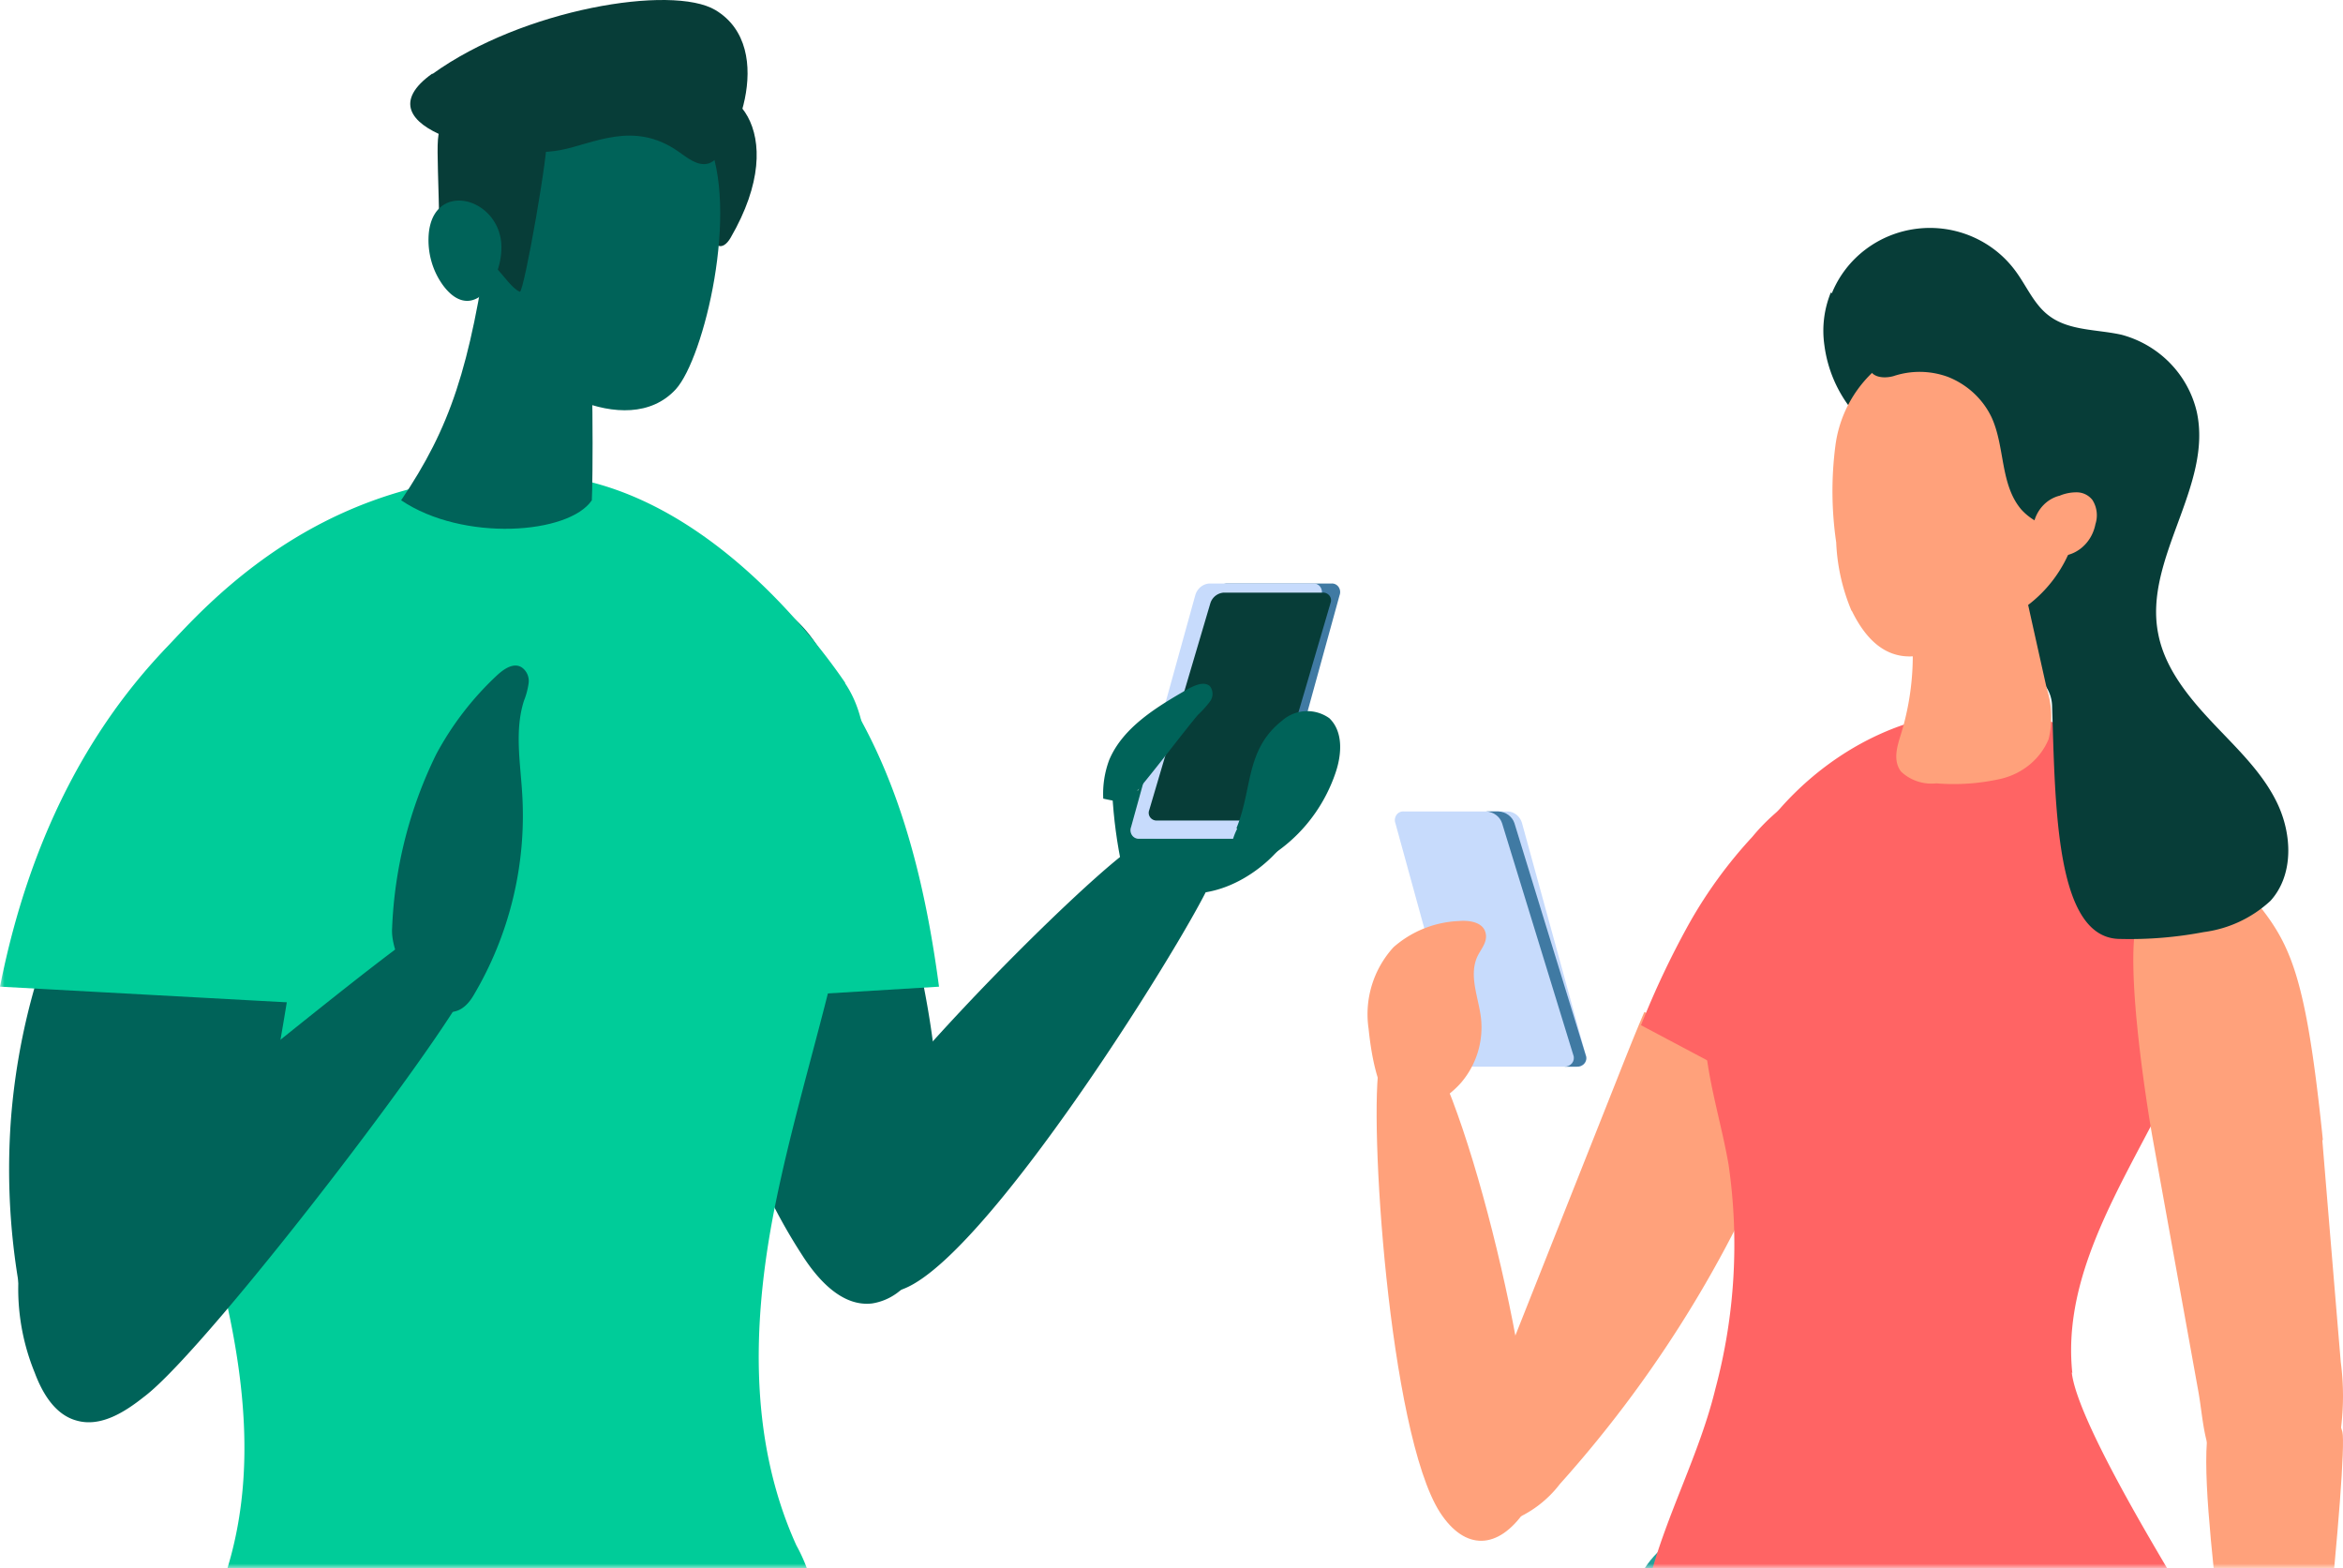
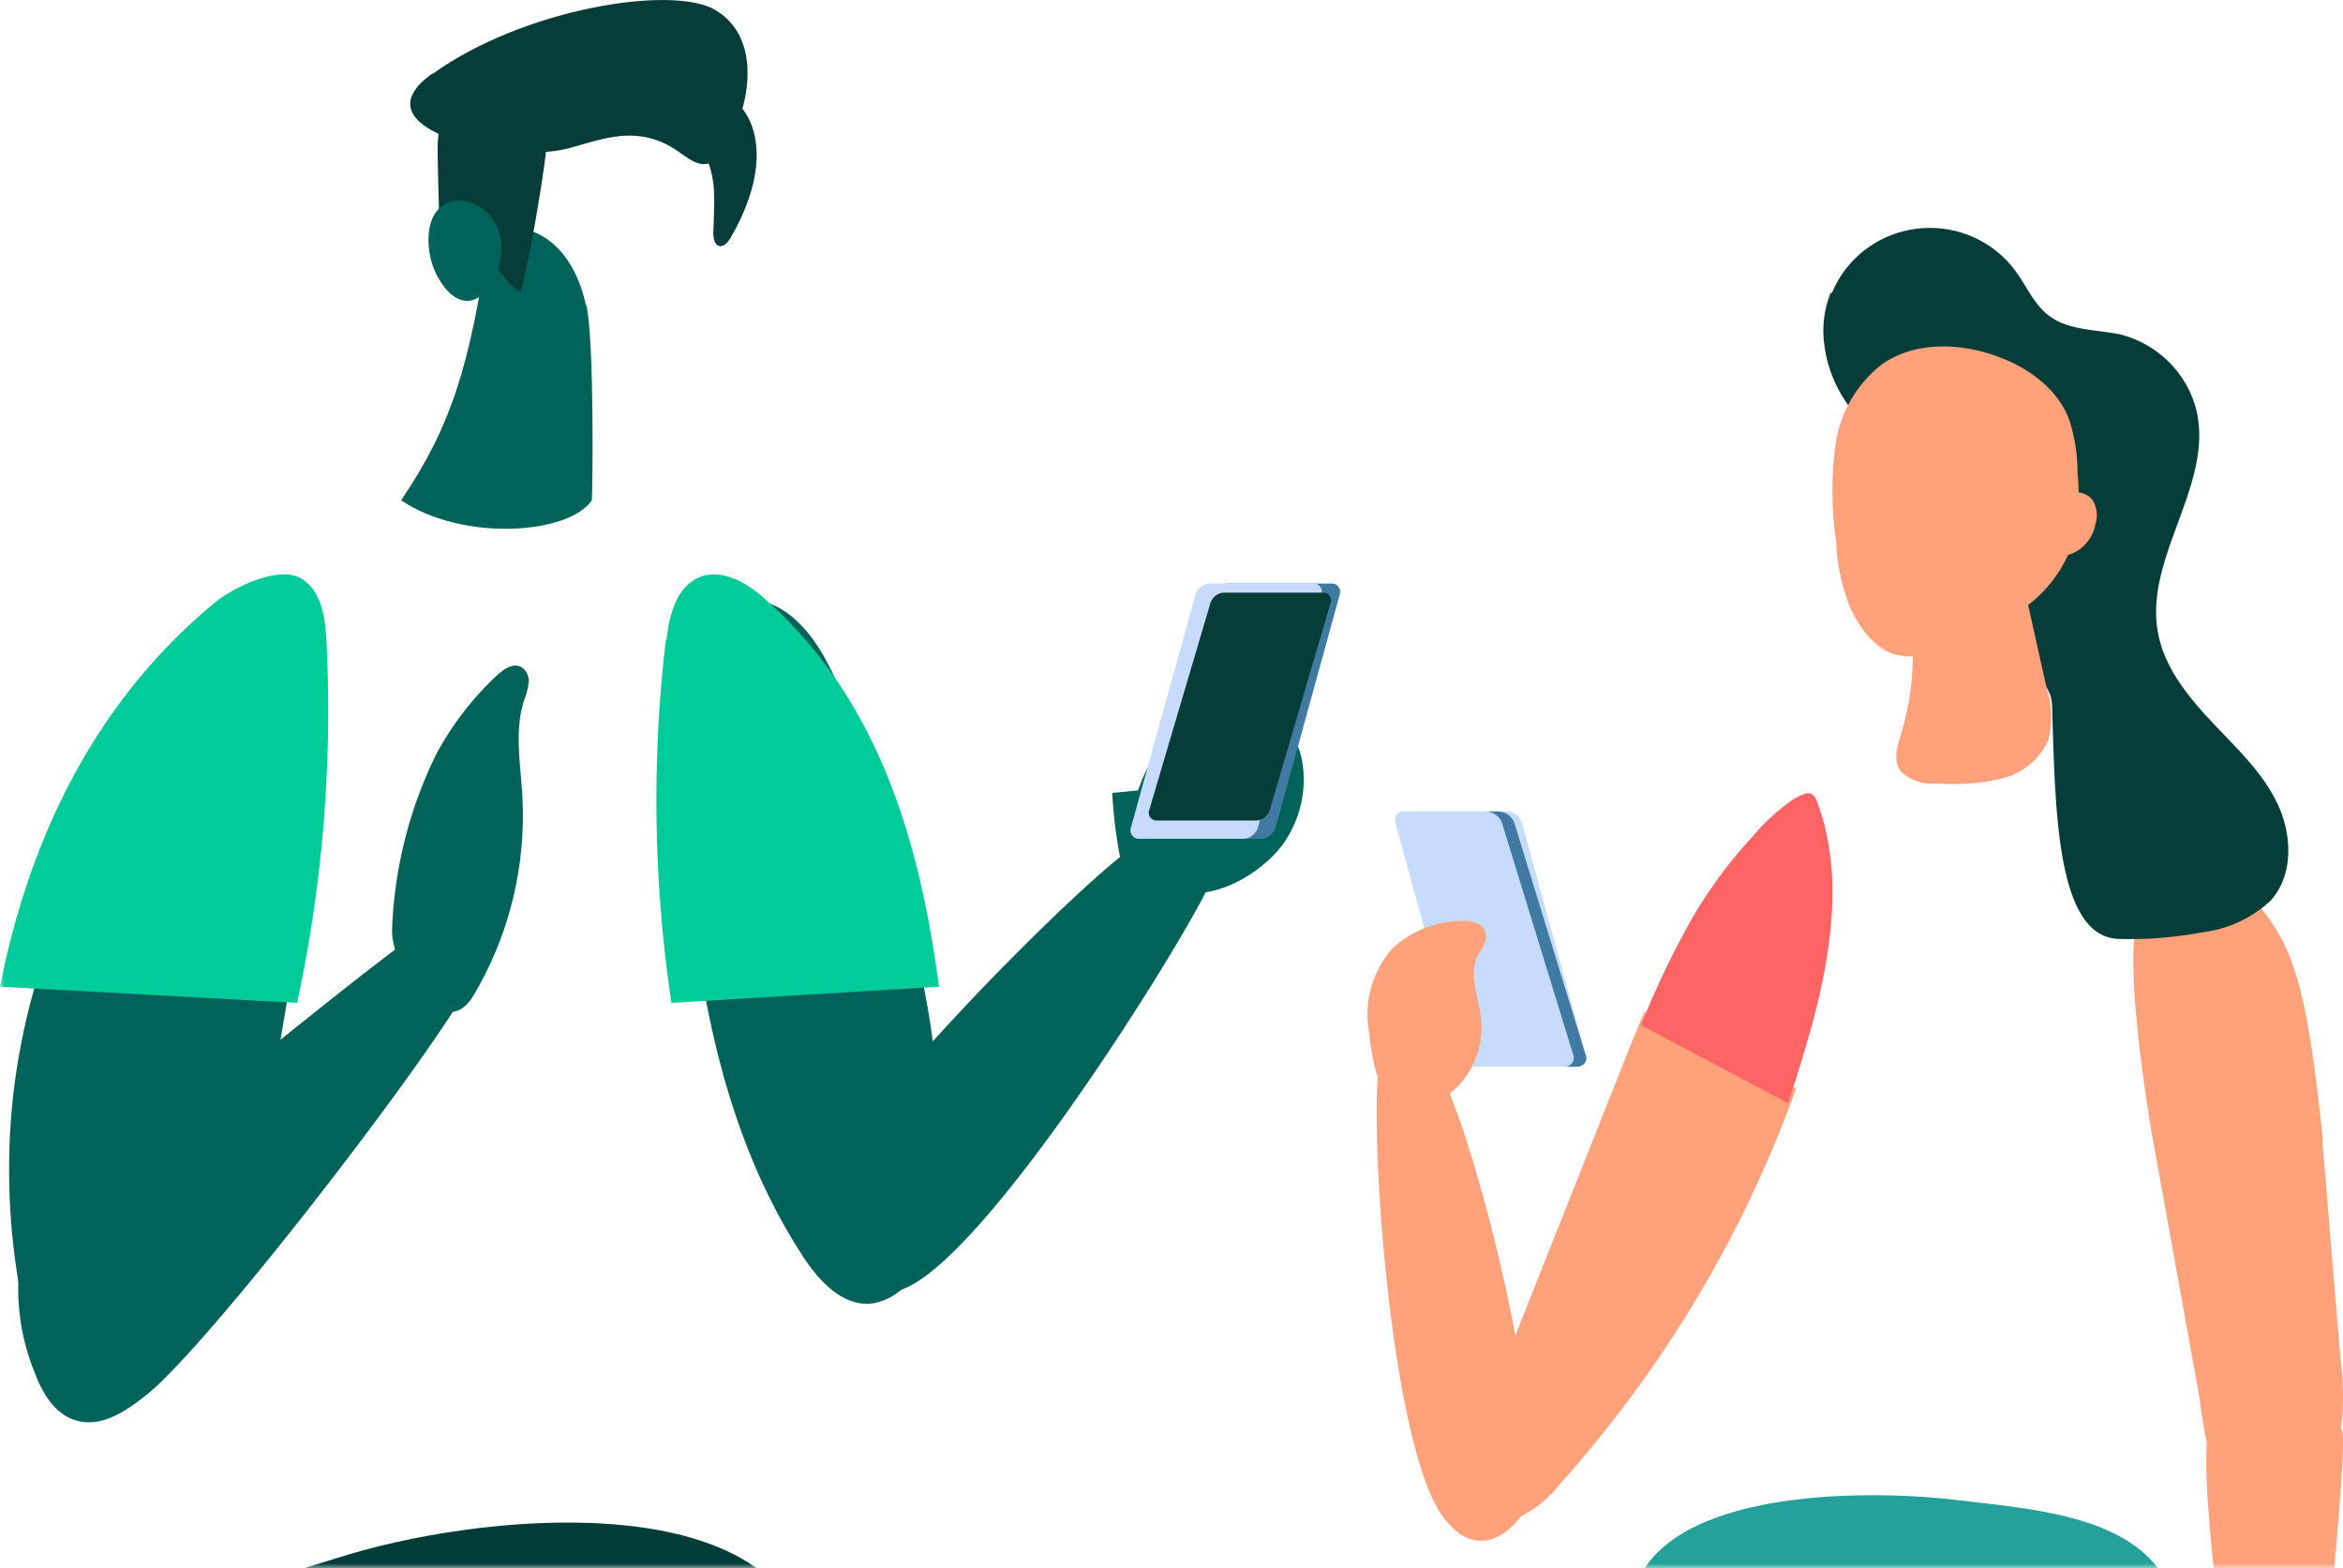
<svg xmlns="http://www.w3.org/2000/svg" xmlns:xlink="http://www.w3.org/1999/xlink" width="257" height="172">
  <defs>
    <path id="a" d="M0 0h290v203H0z" />
  </defs>
  <g transform="translate(0 -31)" fill="none" fill-rule="evenodd">
    <mask id="b" fill="#fff">
      <use xlink:href="#a" />
    </mask>
    <g mask="url(#b)" fill-rule="nonzero">
      <path d="M26.936 233.977c3.36 2.622 7.802 3.023 11.97 3.023 34.297 0 54.143-11.074 49.398-26.732-4.875-16.073-35.566-13.48-51.604-8.294-3.447 1.117-8.48 2.191-10.846 5.4-3.418 4.656-7.081 20.214 1.082 26.603" fill="#003D39" />
      <path d="M75.262 122.933c1.072 15.968 4.065 32.331 12.628 45.582 1.838 2.922 4.525 5.844 7.783 5.45 1.93-.307 3.626-1.516 4.608-3.288a16.274 16.274 0 001.866-5.683c2.784-15.603-1.755-31.513-6.28-46.648-1.865-6.311-4.343-17.298-10.386-20.658-6.307-3.506-9.481 7.305-10.066 11.688a68.477 68.477 0 00-.153 13.514" fill="#006359" />
      <path d="M73.105 101.208c.294-2.616 1.013-5.695 3.479-6.836 2.465-1.142 5.386.549 7.337 2.341 12.255 10.826 16.892 26.104 19.079 42.51L73.648 141a150.376 150.376 0 01-.616-39.792" fill="#0C9" />
      <path d="M123.789 124.285c1.9-1.445 4.285-2.89 6.413-2.023a4.967 4.967 0 012.785 4.842c0 1.994-23.766 41.147-33.779 45.223-5.041 2.038-8.998-.795-11.026-5.26-2.856-6.23 28.694-37.781 35.607-42.782" fill="#006359" />
-       <path d="M92.683 105.92c3.499 5.171 2.226 12.552 1.36 18.531-1.866 12.811-6.203 25.217-8.848 37.927-2.646 12.71-3.253 26.185 2.154 38.115a18.26 18.26 0 012.024 5.777 5.054 5.054 0 01-2.733 5.17 9.665 9.665 0 01-3.932.535l-54.138-.303a6.424 6.424 0 01-3.455-.65c-2.169-1.343-1.446-4.333-.65-6.528 5.218-15.02.765-31.211-3.962-46.362-4.727-15.15-10.48-33.609-7.835-49.323C19.028 101.04 32.068 83 57.9 83c18.114 0 31.674 18.27 34.826 22.92" fill="#0C9" />
      <path d="M3.369 140.863a74.357 74.357 0 0121.933-36.127c1.9-1.72 4.476-3.439 6.836-2.442a4.765 4.765 0 012.519 3.194c.32 1.367.417 2.777.288 4.176-.648 16.344-3.598 32.5-6.549 48.583a59.64 59.64 0 01-3.958 14.45 19.787 19.787 0 01-10.304 10.449c-2.461.924-6.462 1.445-8.722-.29-1.813-1.445-2.115-5.057-2.576-7.124a74.847 74.847 0 01-1.612-22.268 73.276 73.276 0 012.145-12.601" fill="#006359" />
      <path d="M35.8 101.159c-.132-2.62-.645-5.702-3.035-6.845-2.39-1.144-7.198 1.07-9.338 2.894C10.453 108.004 3.255 122.794 0 139.22L32.59 141a152.16 152.16 0 003.21-39.841" fill="#0C9" />
      <path d="M46.602 133.057c2.55-.242 4.81 1.987 5.39 4.443.58 2.455-28.977 41.349-36.222 46.728-2.057 1.633-4.723 3.35-7.374 2.584-2.362-.639-3.753-3.01-4.593-5.266a24.25 24.25 0 01-1.565-12.563c.565-2.839 3.144-3.633 5.216-5.223 7.606-5.834 37.51-30.604 39.119-30.76" fill="#006359" />
      <path d="M54.496 105.092c.755-.706 1.845-1.47 2.745-.882.55.39.836 1.061.741 1.735a8.077 8.077 0 01-.508 1.911c-1.046 3.264-.392 6.793-.19 10.293a38.604 38.604 0 01-5.359 22.056c-3.355 5.616-9.164-3.382-8.917-7.352a47.516 47.516 0 014.836-19.115 33.37 33.37 0 016.652-8.646" fill="#006359" />
      <path d="M80.126 57.1c-.855 1.459-1.939 1.065-1.882-.611.185-5.365.357-6.21-2.01-11.02-1.298-2.64-1.726-2.916-.528-3.762 3.95-2.915 11.408 3.368 4.42 15.394" fill="#073D38" />
      <path d="M64.268 64.474c-1.697-7.835-7.34-9.678-10.61-7.791C51.547 71.35 49.408 77.865 44 85.874c6.802 4.585 18.405 3.729 20.916 0 .097-1.175.276-17.41-.593-21.4" fill="#006359" />
-       <path d="M57.567 43.403c2.64-3.244 6.69-4.861 10.742-4.29 4.05.572 7.54 3.254 9.251 7.111 3.612 7.742-.341 24.067-3.427 27.465-5.404 5.909-16.85-.857-18.486-5.319-2.332-6.53-2.588-19.206 1.877-24.967" fill="#006359" />
      <path d="M59.974 45.835c.328 1.211-2.512 17.308-2.955 17.164-1.57-.649-3.568-5.178-6.522-5.02-.942 0-2.255.678-2.284-1.225-.228-12.13-.713-11.54 1.428-12.621 4.724-2.452 9.733-.476 10.333 1.702" fill="#073D38" />
      <path d="M47.428 39.12c9.919-7.155 26.3-9.834 31.034-7.022 7.029 4.196 1.859 16.195-.784 16.843-1.205.31-2.31-.663-3.34-1.37-4.88-3.37-9.236-.794-12.896-.102-6.491 1.207-22.51-2.37-14.014-8.407" fill="#073D38" />
      <path d="M47.028 56.648c-.167 2.072.423 4.133 1.65 5.757 3.498 4.52 7.026-1.613 6.2-5.44-.966-4.521-7.352-5.878-7.85-.317M129.173 110.768c2.196-2.249 5.32-3.213 8.336-2.574 2.74.92 4.78 3.327 5.318 6.275a12.11 12.11 0 01-1.642 8.425c-1.403 2.516-7.016 7.475-13.12 5.749-3.705-1.053-4.294-3.686-4-7.197.388-4.092 2.206-7.893 5.108-10.678" fill="#006359" />
      <path d="M131.955 117l-9.955.97c.147 2.785.516 5.55 1.103 8.267.551 2.912 10.506 3.742 10.855 1.425.304-2.036-1.103-7.421-2.018-10.662" fill="#006359" />
      <path d="M126.944 122.999h11.42c.727-.044 1.352-.556 1.569-1.285l7.003-25.428a.977.977 0 00-.104-.896.88.88 0 00-.776-.389h-11.503c-.725.042-1.347.556-1.555 1.285l-6.934 25.428a.977.977 0 00.104.896.88.88 0 00.776.389" fill="#407AA3" />
      <path d="M124.97 122.999h11.452c.726-.044 1.35-.556 1.566-1.285l6.948-25.428a.978.978 0 00-.104-.896.877.877 0 00-.774-.389H132.66c-.723.042-1.344.556-1.552 1.285l-7.044 25.428a.978.978 0 00.104.896c.178.26.47.406.774.389" fill="#C7DBFC" />
      <path d="M126.903 120.999h10.913a1.657 1.657 0 001.46-1.144l6.667-22.71a.83.83 0 00-.107-.796.867.867 0 00-.739-.348h-10.87a1.657 1.657 0 00-1.459 1.144l-6.711 22.71a.83.83 0 00.107.796c.17.231.449.362.739.348" fill="#073D38" />
-       <path d="M123.73 118.929c2.546-2.898 6.136-7.723 7.67-9.52a11.32 11.32 0 001.305-1.448c.393-.51.393-1.201 0-1.71-.63-.522-1.535-.13-2.317.275-3.498 2-7.195 4.231-8.714 7.81a10.588 10.588 0 00-.66 4.26s2.961.68 2.823.275M135.702 121.905a7.389 7.389 0 00-.669 1.98c-.13.704.127 1.425.67 1.877a2.55 2.55 0 002.557-.238c3.868-2.062 6.817-5.564 8.242-9.785.67-1.981.858-4.468-.683-5.958a4.165 4.165 0 00-5.175.253c-4.055 3.188-3.241 7.447-5.015 11.796" fill="#006359" />
      <path d="M206.446 245.958c7.24-.204 60.07 4.365 30.78-42.197-4.082-6.505-14.477-7.276-22.02-8.163-10.28-1.31-30.304-1.208-35.241 8.163-15.42 29.276 18.561 42.488 26.48 42.197" fill="#24A19B" />
      <path d="M180.363 142c-1.074 2.515-2.074 5.045-3.074 7.575l-16.55 41.72a6.506 6.506 0 00-.646 4.105c.647 2.14 3.456 3.035 5.634 2.4a12.335 12.335 0 005.369-4.02c11.382-12.69 20.177-27.413 25.904-43.367L180.363 142z" fill="#FFA17B" />
      <path d="M198.461 144.492c2.137-7.67 3.76-16.41 1.31-24.211-.769-2.435-.925-2.83-3.048-1.613a21.58 21.58 0 00-4.501 4.106 50.337 50.337 0 00-6.923 9.488A95.049 95.049 0 00180 143.45L196.11 152a136.42 136.42 0 002.351-7.567" fill="#FF6464" />
      <path d="M151.373 147.483c.305-1.458.989-3.294 2.501-3.469 1.513-.175 2.502 1.283 3.185 2.565 5.817 10.769 13.38 45.67 10.18 50.187-2.909 4.211-6.53 4.372-9.293.117-5.599-8.744-7.853-43.411-6.617-49.4" fill="#FFA17B" />
      <path d="M173.054 147.999h-11.439c-.728-.044-1.354-.556-1.57-1.285l-6.988-25.429a.99.99 0 01.114-.889.896.896 0 01.768-.395h11.439c.73.035 1.36.55 1.57 1.284l6.988 25.43a.975.975 0 01-.105.895.882.882 0 01-.777.389" fill="#C7DBFC" />
      <path d="M173.929 146.714l-7.815-25.43c-.243-.729-.943-1.24-1.758-1.284H163c.814.044 1.514.555 1.757 1.284l7.815 25.43c.118.298.07.63-.127.889-.198.257-.52.406-.86.396h1.357c.342.017.67-.13.87-.39.2-.26.243-.597.117-.895" fill="#407AA3" />
      <path d="M150.119 143.84a10.902 10.902 0 012.732-8.945 11.574 11.574 0 017.143-2.872c1.14-.1 2.571.1 2.922 1.177.35 1.077-.482 1.867-.891 2.772-.92 2.096.16 4.451.423 6.705a9.324 9.324 0 01-2.162 7.05c-1.314 1.537-5.01 4.308-7.143 2.873-2.133-1.436-2.805-6.634-3.024-8.76" fill="#FFA17B" />
-       <path d="M227.308 181.589c-1.883-17.926 17.382-32.959 15.572-50.885-1.231-12.225-13.34-21.875-25.653-21.702-12.312.174-23.61 9.1-28 20.574a35.51 35.51 0 00-2.042 17.203c.522 4.036 1.724 7.943 2.42 11.965 1.191 8.212.698 16.58-1.45 24.596-1.694 7.017-5.33 13.73-7.155 20.66h57.288c-1.666-2.894-10.487-17.362-11.038-22.469" fill="#FF6464" />
      <path d="M254.792 156.035c-1.831-17.823-3.466-21.372-7.3-26.104-3.834-4.732-11.575-3.48-13.074 1.931-1.498 5.41 1.499 22.864 1.661 23.751l5.051 27.982c.636 3.49.547 7.708 3.737 9.977a7.48 7.48 0 008.094.45 9.43 9.43 0 003.795-6.195 28.331 28.331 0 000-7.417c-.68-8.115-1.354-16.23-2.023-24.346" fill="#FFA17B" />
      <path d="M245.328 238.515c0 2.173-.116 7.292 2.04 7.482 1.664.131 3.415-4.055 3.777-5.703 2.59-11.39 6.41-49.588 5.788-52.242-1.042-4.376-11.576-7.76-14.238-1.999-2.663 5.761 3.226 32.714 2.633 52.506" fill="#FFA17B" />
      <path d="M200.935 63.16c1.572-3.86 5.154-6.57 9.347-7.075 4.192-.505 8.332 1.277 10.803 4.65 1.231 1.66 2.038 3.71 3.724 4.937 2.2 1.631 5.25 1.444 7.92 2.05 4.106 1.11 7.264 4.347 8.227 8.431 1.803 8.157-5.866 16.155-4.224 24.37.719 3.738 3.256 6.857 5.866 9.643 2.61 2.786 5.514 5.457 7.171 8.893 1.657 3.436 1.848 7.897-.718 10.741a13.286 13.286 0 01-7.333 3.436 43.183 43.183 0 01-9.15.75c-7.113 0-7.113-14.436-7.48-25.596-.205-6.453-15.398-7.218-17.246-13.354-1.027-3.392.132-7.045-.22-10.582-.352-3.537-2.126-5.861-4.4-8.373a14.322 14.322 0 01-3.108-7.219 11.141 11.141 0 01.703-5.774" fill="#073D38" />
      <path d="M209.381 97.894c.785 4.546.49 9.201-.865 13.624-.425 1.358-.91 2.89 0 4.104 1.018.976 2.45 1.456 3.885 1.3 2.38.195 4.778.024 7.1-.506 2.367-.564 4.303-2.177 5.205-4.334.45-1.834.382-3.748-.197-5.548-.789-3.526-1.573-7.046-2.352-10.562a6.15 6.15 0 00-1.229-2.89c-1.417-1.227-3.509-1.432-5.159-.505a12.743 12.743 0 00-4.02 3.698l-2.368 1.619z" fill="#FFA17B" />
      <path d="M203.094 98a21.588 21.588 0 01-1.684-7.51 38.737 38.737 0 01-.088-10.605 13.48 13.48 0 015.154-8.962c3.499-2.42 8.217-2.333 12.224-.968 3.5 1.188 6.853 3.49 8.217 6.938.646 1.917.97 3.93.959 5.955.277 2.619.09 5.266-.552 7.818a14.436 14.436 0 01-5.096 6.865 34.016 34.016 0 01-7.607 4.093 15.513 15.513 0 01-4.777 1.364c-3.295.205-5.357-2.2-6.721-4.988" fill="#FFA17B" />
-       <path d="M218.479 76.83c1.46 3.246.905 7.326 3.242 10.064 2.04 2.237 5.436 2.759 8.092 1.242 1.91-1.258 3.09-3.315 3.184-5.547.055-2.216-.62-4.39-1.928-6.211a19.895 19.895 0 00-4.762-4.644 24.62 24.62 0 00-9.377-4.39 16.083 16.083 0 00-6.616 0c-1.636.353-4.805 1.214-5.244 3.077-.438 1.863 1.257 2.202 2.615 1.835a9.05 9.05 0 015.988.085c2.137.848 3.856 2.454 4.806 4.489" fill="#073D38" />
      <path d="M225.891 85.383a4.74 4.74 0 011.902-.383 2.192 2.192 0 011.71.824c.507.777.635 1.768.343 2.663-.448 2.307-2.502 3.829-4.666 3.457-.758-.17-1.413-.675-1.804-1.393a3.137 3.137 0 01-.25-2.373c.39-1.385 1.43-2.448 2.738-2.795" fill="#FFA17B" />
    </g>
  </g>
</svg>